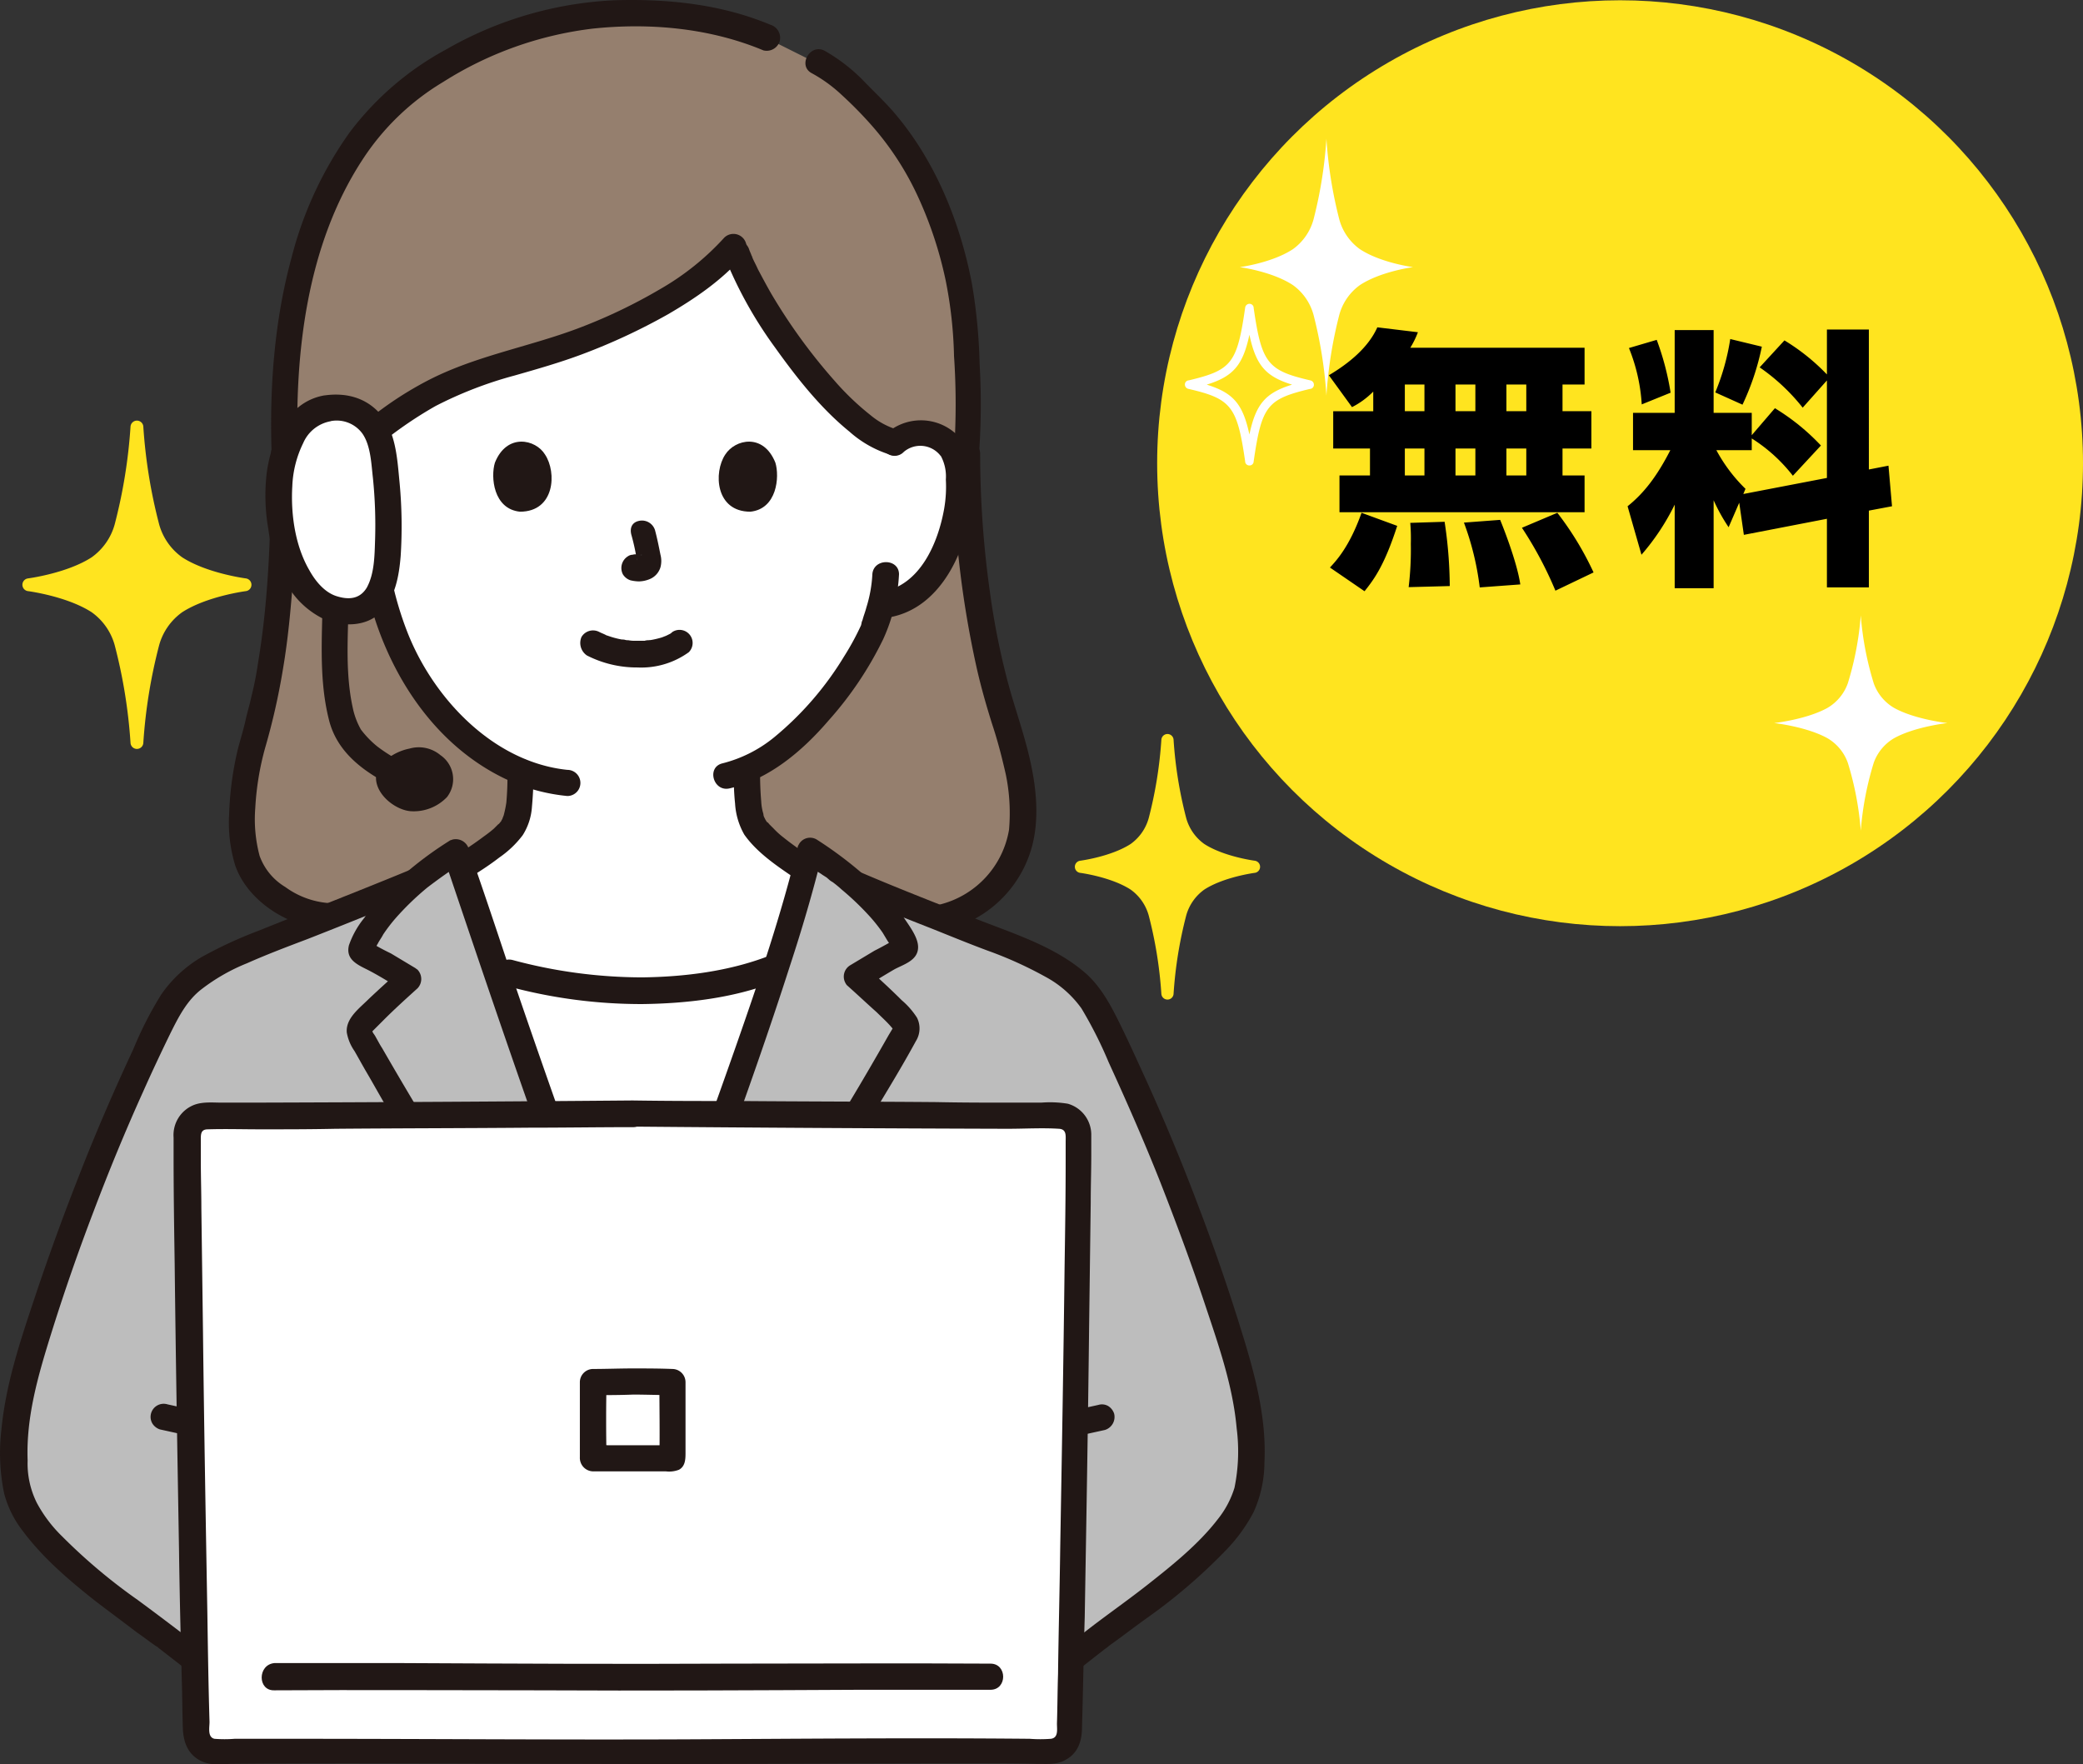
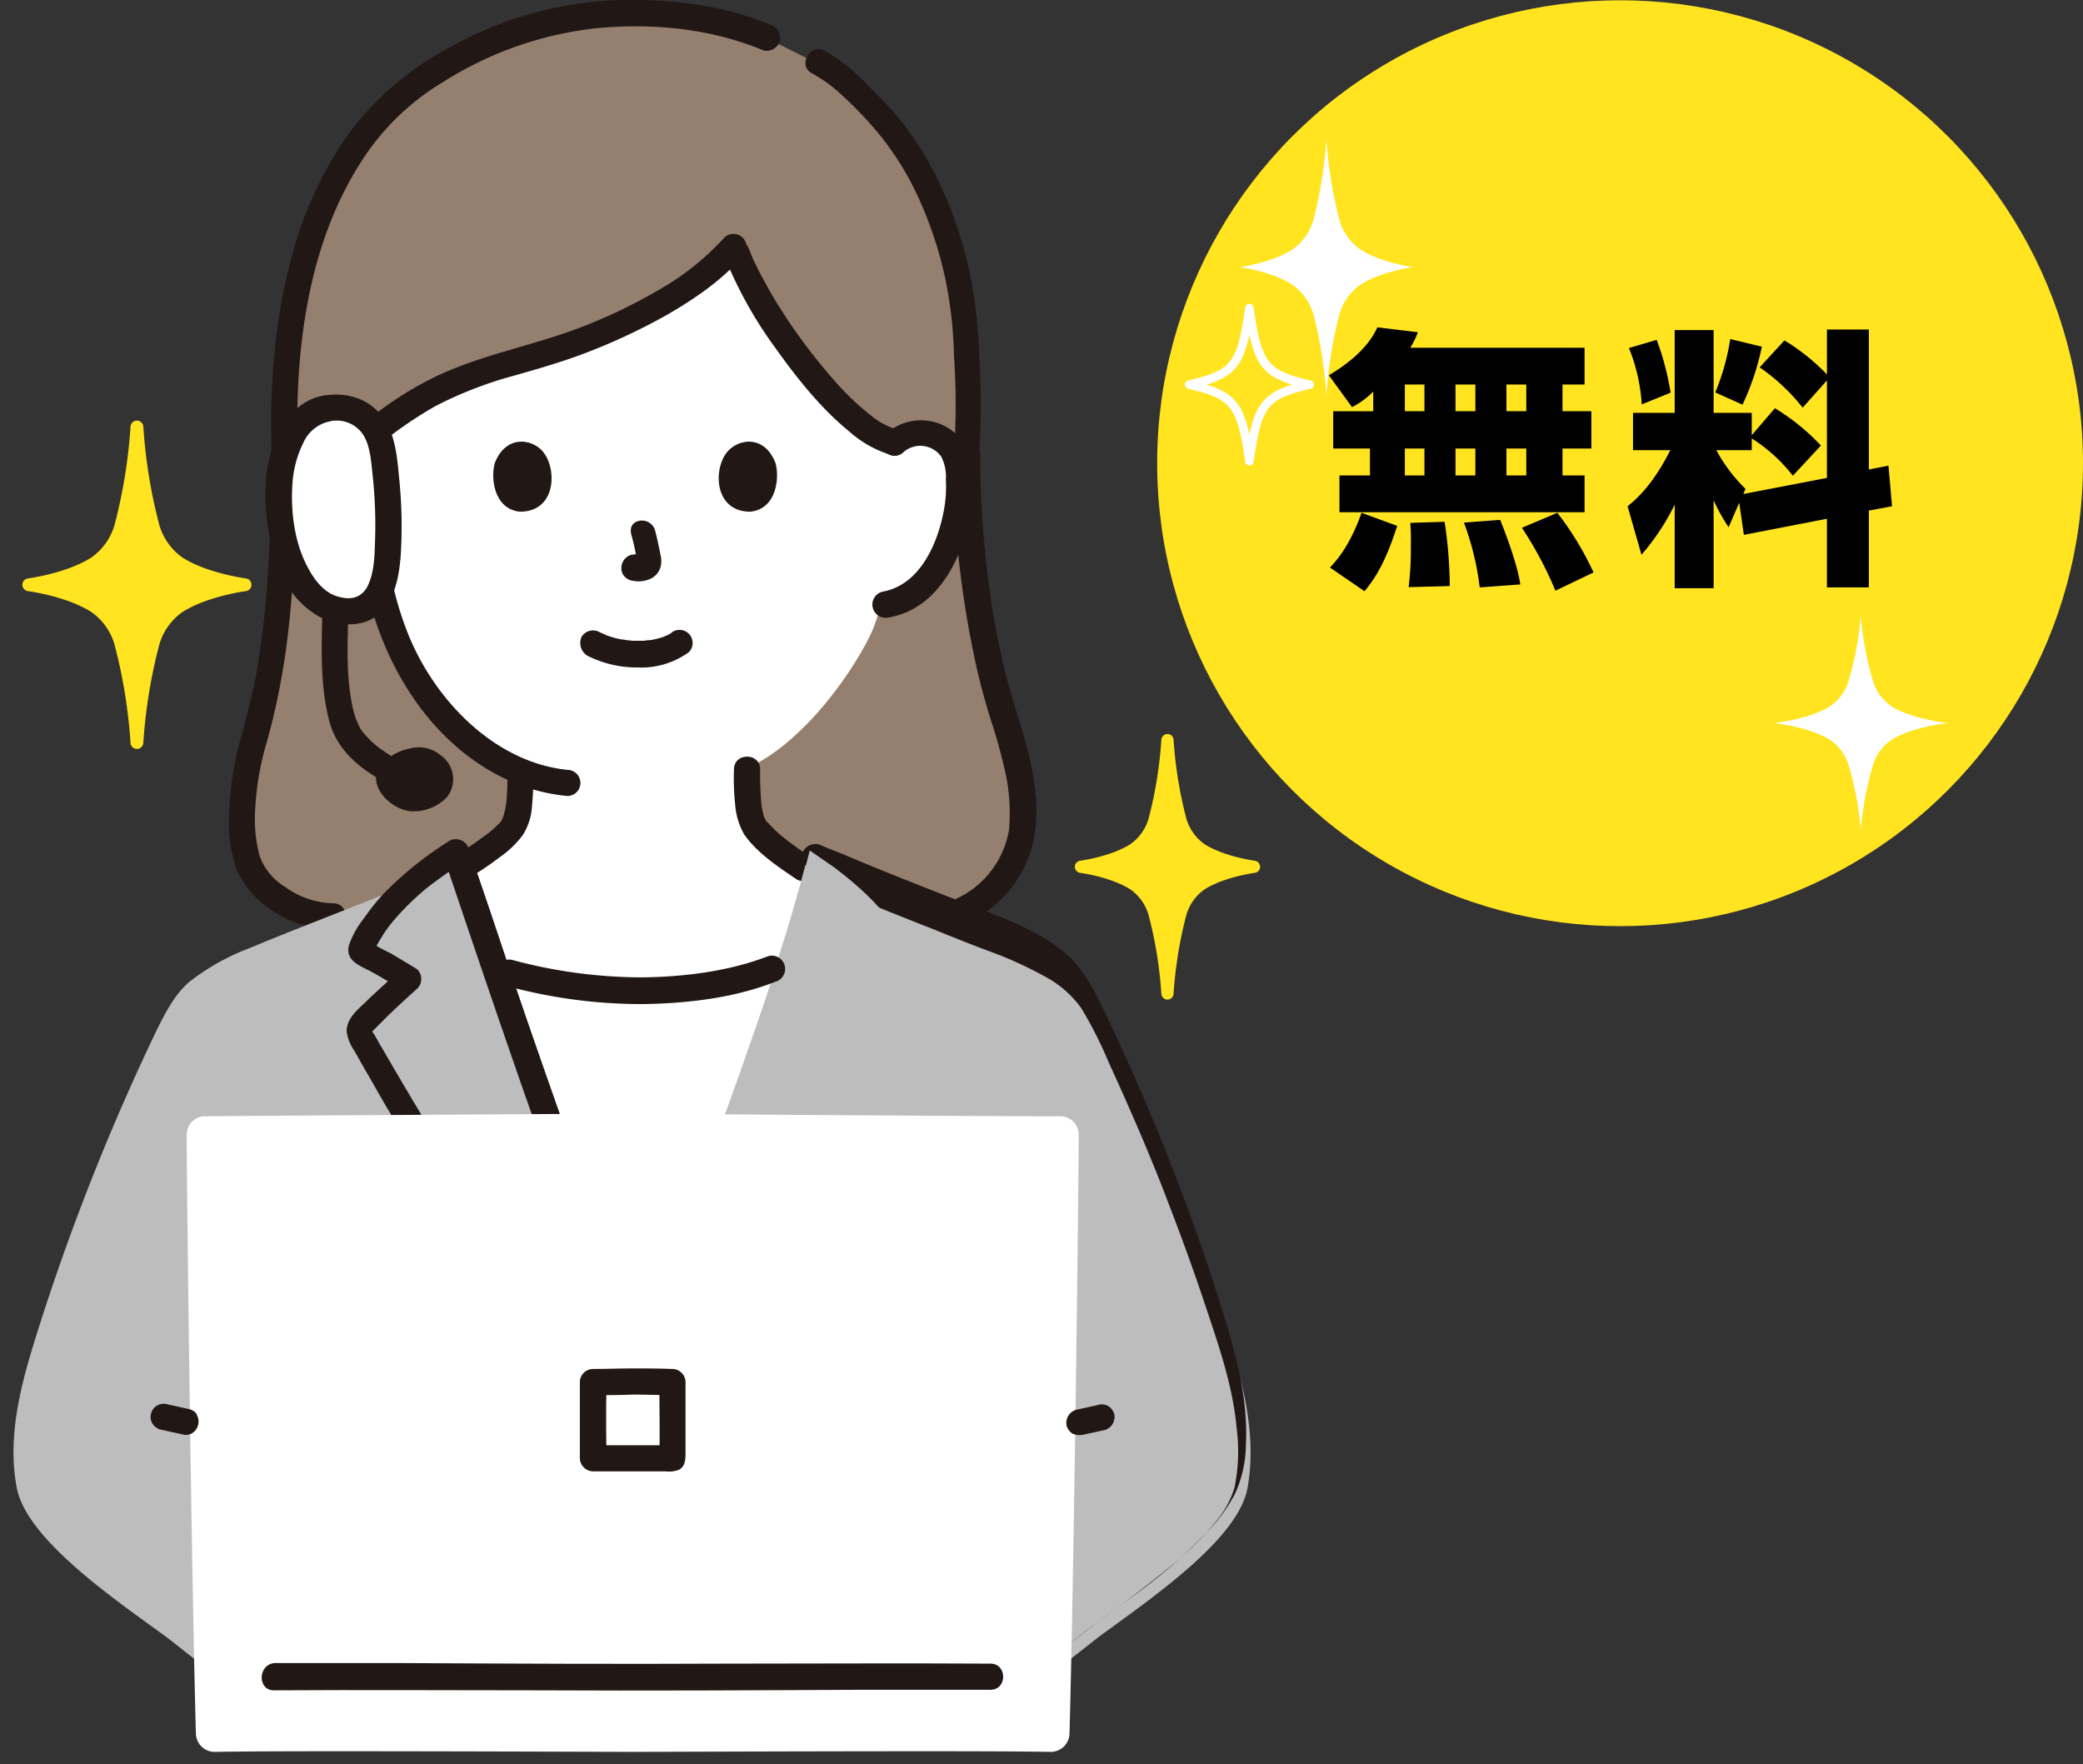
<svg xmlns="http://www.w3.org/2000/svg" id="レイヤー_1" data-name="レイヤー 1" viewBox="0 0 382.473 323.947">
  <rect x="0" y="0" width="382.473" height="323.947" fill="#333333" stroke="none" />
  <defs>
    <style>.cls-1{fill:#957f6e;}.cls-2{fill:#fff;}.cls-3{fill:#211715;}.cls-4{fill:#bdbdbd;}.cls-5,.cls-6,.cls-7{fill:#ffe41f;}.cls-6,.cls-7{stroke:#ffe41f;stroke-linecap:round;stroke-linejoin:round;}.cls-6{stroke-width:2.355px;}.cls-7{stroke-width:2.246px;}</style>
  </defs>
  <path class="cls-1" d="M177.3,83.2c.7-7.7,0-18.8-.3-23-1.1-14.8-7.7-31.3-17.2-40.4-4.1-4-5.3-5.8-9.8-8.2L140.8,7c-7.4-3.1-14.3-4.4-25.9-4.4-19,0-35.9,9.8-43.4,17C59.1,31.3,51.1,53.1,52.1,83.2h0c0,21.9-1.7,37.7-4,46.7-.3,1.3-.6,2.7-1,4.3a56.778,56.778,0,0,0-2.7,16.3c-.1,4.7.7,10.1,4.5,12.9,2.7,2.3,7.3,5.1,12.1,5H173c8.6-1.9,14.6-10.5,14.5-18a52.494,52.494,0,0,0-2.9-17.1c-2.3-7.6-7-22.9-7.3-50.1Z" transform="translate(0.073 0.05)" />
  <path class="cls-2" d="M147.4,159.3c-4.3-2.9-8.4-6.1-9.2-8.2-1.2-2.9-1.1-6.7-1.1-10.1,12-5.4,21.6-21.4,23.3-26a29.429,29.429,0,0,0,1.2-4c.6-.1,1-.2,1-.2a11.43,11.43,0,0,0,5.7-2.6,19.914,19.914,0,0,0,4.8-6.3,29.385,29.385,0,0,0,3-15.4,10.217,10.217,0,0,0-1-3.9,6.986,6.986,0,0,0-4.9-3.3,6.887,6.887,0,0,0-5.7,1.7C155,79.2,138.2,55.5,135,44.9c-5.9,7.3-18.9,14.3-30.6,18.4-2.4.8-10.1,3.1-14.5,4.4a62.044,62.044,0,0,0-23,13.1,7.845,7.845,0,0,0-5.5-1.5,6.791,6.791,0,0,0-4.9,3.3,8.683,8.683,0,0,0-1,3.9,29.385,29.385,0,0,0,3,15.4,18.255,18.255,0,0,0,4.8,6.3,12.087,12.087,0,0,0,7.5,2.7,49.175,49.175,0,0,0,9.4,18.5,41.967,41.967,0,0,0,15.6,12.1c0,3.2.1,6.8-1.1,9.5-.8,2.1-5.1,5.2-9.7,8,0,0-4.7,34.6,29.7,34.6C153.5,193.7,147.4,159.3,147.4,159.3Z" transform="translate(0.073 0.05)" />
  <path class="cls-3" d="M68.6,82.4a73.827,73.827,0,0,1,11.3-7.9,72.568,72.568,0,0,1,14.5-5.6c4.2-1.2,8.4-2.4,12.4-3.9a111.934,111.934,0,0,0,15.7-7.3c5-2.9,10-6.3,13.8-10.7a2.404,2.404,0,1,0-3.4-3.4A48.367,48.367,0,0,1,121.2,53a97.483,97.483,0,0,1-15.3,7.3c-9.1,3.4-18.7,5-27.4,9.5A64.366,64.366,0,0,0,65.2,79a2.478,2.478,0,0,0,0,3.4,2.301,2.301,0,0,0,3.4,0Z" transform="translate(0.073 0.05)" />
  <path class="cls-3" d="M49.7,83.2c0,12.8-.3,26-2.4,38.5a59.809,59.809,0,0,1-1.2,6.1c-.3,1.4-.7,2.7-1,4-.4,1.9-1,3.8-1.5,5.7A59.761,59.761,0,0,0,42,149.4a26.967,26.967,0,0,0,1.1,9.4c2.4,7,10.7,11.9,18,11.8,3.1,0,3.1-4.8,0-4.8a15.542,15.542,0,0,1-8.8-3,11.004,11.004,0,0,1-4.7-5.7,26.087,26.087,0,0,1-.8-8.8,51.555,51.555,0,0,1,1.8-11,123.092,123.092,0,0,0,3.3-14.6c.9-5.3,1.4-10.7,1.8-16,.6-7.9.8-15.7.8-23.6,0-3-4.8-3-4.8.1Z" transform="translate(0.073 0.05)" />
  <path class="cls-3" d="M174.9,83.2a182.976,182.976,0,0,0,4.3,39.1c.8,3.6,1.8,7.1,2.9,10.6,1,3,1.8,6.1,2.5,9.2a35.047,35.047,0,0,1,.6,10.2A17.072,17.072,0,0,1,172.6,166c-3,.7-1.7,5.3,1.3,4.6a21.475,21.475,0,0,0,14.7-12.8c2.8-6.8,1.5-14.9-.4-21.7-1.1-4-2.5-8-3.5-12a135.055,135.055,0,0,1-3-15.4,182.2,182.2,0,0,1-1.8-25.5c-.2-3.1-5-3.1-5,0Z" transform="translate(0.073 0.05)" />
  <path class="cls-3" d="M165.9,82.9a4.684,4.684,0,0,1,6.7.7l.1.1a7.962,7.962,0,0,1,.9,4.3,23.595,23.595,0,0,1-.3,5.3c-1.1,6.3-4.4,14.1-11.4,15.3a2.438,2.438,0,1,0,1.3,4.7c9.7-1.7,14.4-12.7,15.2-21.5.4-4.2.3-9.5-3.3-12.5a9.564,9.564,0,0,0-12.5.3,2.335,2.335,0,1,0,3.3,3.3Z" transform="translate(0.073 0.05)" />
-   <path class="cls-3" d="M160.1,105.5a24.424,24.424,0,0,1-1.1,6c-.2.8-.5,1.5-.7,2.3a1.854,1.854,0,0,0-.2.7c-.2.5-.1.2,0,.1a48.282,48.282,0,0,1-3.2,5.9,58.381,58.381,0,0,1-12.8,14.8,24.42,24.42,0,0,1-9.5,4.8c-3,.7-1.7,5.3,1.3,4.6,7.3-1.7,13.4-6.9,18.2-12.5a64.817,64.817,0,0,0,10-14.9,32.511,32.511,0,0,0,2.9-11.9c0-3-4.8-3-4.9.1Z" transform="translate(0.073 0.05)" />
  <path class="cls-3" d="M68.6,79.5a9.807,9.807,0,0,0-12.5-.3c-3.6,2.9-3.7,8.2-3.3,12.5.8,8.8,5.4,19.8,15.2,21.5a2.438,2.438,0,1,0,1.3-4.7c-7.1-1.2-10.4-9-11.4-15.3a23.266,23.266,0,0,1-.3-5.3,7.962,7.962,0,0,1,.9-4.3,4.78,4.78,0,0,1,6.7-.9l.1.1a2.478,2.478,0,0,0,3.4,0,2.27,2.27,0,0,0-.1-3.3Z" transform="translate(0.073 0.05)" />
  <path class="cls-3" d="M67.1,107.4c3.1,14.5,11.6,28.7,25.3,35.4a34.105,34.105,0,0,0,11.7,3.3,2.4,2.4,0,1,0,0-4.8c-13.5-1.4-24.5-13-29.3-25.1a61.41,61.41,0,0,1-3-10.1c-.7-3-5.4-1.7-4.7,1.3Z" transform="translate(0.073 0.05)" />
  <path class="cls-3" d="M141.4,4.5C132.3.7,122.5-.3,112.7,0A68.305,68.305,0,0,0,81.9,9,54.726,54.726,0,0,0,64.1,24.3,68.842,68.842,0,0,0,53.5,47.1c-3.2,11.7-4.1,23.9-3.7,36,.1,3.1,4.9,3.1,4.8,0-.6-18.2,1.6-38,11.8-53.7A45.566,45.566,0,0,1,81.3,15a65.894,65.894,0,0,1,27.5-9.8c10.5-1.1,21.5-.1,31.3,4a2.503,2.503,0,0,0,3-1.7,2.503,2.503,0,0,0-1.7-3Z" transform="translate(0.073 0.05)" />
  <path class="cls-3" d="M179.7,83.2a129.785,129.785,0,0,0,.1-16.5,101.651,101.651,0,0,0-1.4-14.6c-2.1-11.1-6.6-22.3-13.9-31-1.9-2.3-4.1-4.3-6.2-6.5a32.48,32.48,0,0,0-6.9-5.3c-2.7-1.5-5.1,2.7-2.4,4.1a26.651,26.651,0,0,1,5.5,4A72.666,72.666,0,0,1,160,23a53.554,53.554,0,0,1,8.5,13.1,72.175,72.175,0,0,1,5.1,15.5,78.693,78.693,0,0,1,1.5,13.7,130.691,130.691,0,0,1,0,17.7,2.433,2.433,0,0,0,2.4,2.4,2.153,2.153,0,0,0,2.2-2.2Z" transform="translate(0.073 0.05)" />
  <path class="cls-3" d="M132.9,46.9a76.534,76.534,0,0,0,9.3,16.8c4,5.6,8.4,11.2,13.7,15.5a20.161,20.161,0,0,0,7.7,4.3c3,.6,4.3-4,1.3-4.6a13.926,13.926,0,0,1-5.1-2.7,49.175,49.175,0,0,1-6.6-6.3,103.451,103.451,0,0,1-11.7-16.1c-.8-1.4-1.6-2.9-2.4-4.4-.3-.7-.7-1.4-1-2.1,0-.1-.1-.2-.1-.3s-.1-.1-.1-.2c-.1-.3-.3-.7-.4-1a2.503,2.503,0,0,0-3-1.7,2.31,2.31,0,0,0-1.6,2.8Z" transform="translate(0.073 0.05)" />
  <path class="cls-3" d="M134.7,141.2a44.223,44.223,0,0,0,.2,6.3,12.996,12.996,0,0,0,1.7,5.7c2.4,3.4,6.2,5.9,9.6,8.2a2.419,2.419,0,1,0,2.4-4.2c-1.6-1.1-3.2-2.2-4.7-3.4a15.371,15.371,0,0,1-1.9-1.7l-.8-.8c-.1-.1-.2-.3-.4-.4-.2-.3.3.4-.1-.1a4.347,4.347,0,0,1-.4-.7c-.1-.3.1.4,0,0a1.445,1.445,0,0,1-.2-.7,9.255,9.255,0,0,1-.4-2.3,58.154,58.154,0,0,1-.2-5.9c0-3.1-4.8-3.1-4.8,0Z" transform="translate(0.073 0.05)" />
  <path class="cls-3" d="M93.1,141.6a54.287,54.287,0,0,1-.2,5.7,20.48,20.48,0,0,1-.5,2.4c-.1.2-.1.3-.2.5.1-.4,0-.1,0,0s-.1.2-.2.4c0,.1-.3.4-.1.2l-.1.1c-.1.1-.2.3-.4.4l-.8.8a21.961,21.961,0,0,1-1.8,1.4,59.098,59.098,0,0,1-5.2,3.5,2.419,2.419,0,1,0,2.4,4.2c1.9-1.2,3.8-2.4,5.6-3.8a18.565,18.565,0,0,0,4.3-4.1,11.043,11.043,0,0,0,1.7-5.2q.3-3.3.3-6.6c-.1-3-4.9-3-4.8.1Z" transform="translate(0.073 0.05)" />
  <path class="cls-4" d="M40.4,308.3l-9.8-7.7c-9.6-7-25.8-18-27.6-27.5s.8-19.1,3.7-28.3a420.977,420.977,0,0,1,21.9-55.5c1.6-3.2,3.2-6.5,6-9a41.682,41.682,0,0,1,10.2-5.9c1.3-.5,2.7-1.1,3.9-1.6,10.4-4.2,18.1-7.1,26.8-10.7,1.1-.9,2.2-1.8,3.3-2.8l4.7-3.1c5.9,17.7,12.8,38.1,19.2,55.9,4.4,12.3,9.4,25.4,13.9,37.8,4.9-13.8,8.6-23.5,13.4-37.1,6.4-17.9,14-38.4,18.5-56.8l4.5,3.1c1.3,1,2.5,2,3.7,3,8.7,3.6,16.3,6.5,26.6,10.7,1.2.5,2.6,1,3.9,1.6a39.911,39.911,0,0,1,10.2,5.9c2.8,2.5,4.4,5.8,6,9a426.509,426.509,0,0,1,21.9,55.5c2.9,9.2,5.4,18.7,3.7,28.3s-18,20.5-27.6,27.6l-9.8,7.7Z" transform="translate(0.073 0.05)" />
-   <path class="cls-3" d="M78,158.5c-6.4,2.7-13,5.3-19.5,7.9-3.7,1.5-7.3,2.9-11,4.4a78.517,78.517,0,0,0-10.6,4.9,23.234,23.234,0,0,0-7.4,6.9,67.28,67.28,0,0,0-5.1,10c-3.5,7.5-6.8,15.1-9.8,22.8q-4.5,11.4-8.4,23.1c-2.6,7.8-5.2,15.6-6,23.8a36.533,36.533,0,0,0,.5,11.9A19.078,19.078,0,0,0,4,280.9c3.7,5,8.5,9.1,13.3,12.9,2.6,2,5.2,3.9,7.8,5.9,1.2.8,2.3,1.7,3.5,2.5.2.1.8.5.3.2l.1.1c.1.1.3.2.4.3l8.5,6.6.8.6a2.404,2.404,0,1,0,3.4-3.4c-5.6-4.4-11.2-8.7-16.9-12.9A103.727,103.727,0,0,1,11.3,282a25.087,25.087,0,0,1-4.6-6.1A16.174,16.174,0,0,1,5,268.1c-.3-7.9,1.9-15.5,4.2-22.9,2.4-7.7,5-15.2,7.9-22.8,2.8-7.4,5.8-14.7,9.1-22,1.6-3.6,3.3-7.2,5-10.7,1.5-3,3-6,5.7-8.1a35.103,35.103,0,0,1,8.4-4.8c3.6-1.6,7.3-3,11-4.4,6.4-2.5,12.8-5.1,19.2-7.7q2.55-1.05,5.1-2.1a2.533,2.533,0,0,0,.9-3.3,2.841,2.841,0,0,0-3.5-.8Z" transform="translate(0.073 0.05)" />
-   <path class="cls-3" d="M151.7,162.6q9.6,4.05,19.2,7.8c3.5,1.4,6.9,2.8,10.4,4.1a71.862,71.862,0,0,1,10.6,4.8,19.381,19.381,0,0,1,6.6,5.8,76.531,76.531,0,0,1,5,9.9c3.3,7.2,6.5,14.5,9.4,21.8,2.9,7.4,5.7,14.9,8.2,22.4s5.2,15.1,5.9,23a33.294,33.294,0,0,1-.4,10.9,17.316,17.316,0,0,1-3,5.7c-3.6,4.7-8.5,8.6-13.2,12.3-3.7,2.9-7.6,5.6-11.3,8.5l-8.4,6.5-.7.6a2.404,2.404,0,0,0,3.4,3.4l7.5-5.9,1.8-1.4c.1-.1.3-.2.4-.3a.098.098,0,0,0,.1-.1c-.5.4.2-.1.4-.3,2.4-1.7,4.7-3.5,7.1-5.2a101.689,101.689,0,0,0,14.5-12.5,30.201,30.201,0,0,0,4.9-6.8,22.398,22.398,0,0,0,2-9.2c.4-8.2-1.8-16.3-4.2-24-2.4-7.8-5.1-15.6-8-23.2-2.9-7.7-6.1-15.4-9.5-22.9-1.7-3.7-3.4-7.5-5.2-11.1-1.6-3.2-3.4-6.4-6.1-8.7-5.7-4.9-13.3-7.2-20.1-9.9-6.6-2.6-13.3-5.2-19.9-8-1.6-.7-3.3-1.3-4.9-2a2.533,2.533,0,0,0-3.3.9,2.199,2.199,0,0,0,.8,3.1Z" transform="translate(0.073 0.05)" />
+   <path class="cls-3" d="M151.7,162.6q9.6,4.05,19.2,7.8c3.5,1.4,6.9,2.8,10.4,4.1a71.862,71.862,0,0,1,10.6,4.8,19.381,19.381,0,0,1,6.6,5.8,76.531,76.531,0,0,1,5,9.9c3.3,7.2,6.5,14.5,9.4,21.8,2.9,7.4,5.7,14.9,8.2,22.4s5.2,15.1,5.9,23a33.294,33.294,0,0,1-.4,10.9,17.316,17.316,0,0,1-3,5.7c-3.6,4.7-8.5,8.6-13.2,12.3-3.7,2.9-7.6,5.6-11.3,8.5l-8.4,6.5-.7.6l7.5-5.9,1.8-1.4c.1-.1.3-.2.4-.3a.098.098,0,0,0,.1-.1c-.5.4.2-.1.4-.3,2.4-1.7,4.7-3.5,7.1-5.2a101.689,101.689,0,0,0,14.5-12.5,30.201,30.201,0,0,0,4.9-6.8,22.398,22.398,0,0,0,2-9.2c.4-8.2-1.8-16.3-4.2-24-2.4-7.8-5.1-15.6-8-23.2-2.9-7.7-6.1-15.4-9.5-22.9-1.7-3.7-3.4-7.5-5.2-11.1-1.6-3.2-3.4-6.4-6.1-8.7-5.7-4.9-13.3-7.2-20.1-9.9-6.6-2.6-13.3-5.2-19.9-8-1.6-.7-3.3-1.3-4.9-2a2.533,2.533,0,0,0-3.3.9,2.199,2.199,0,0,0,.8,3.1Z" transform="translate(0.073 0.05)" />
  <path class="cls-2" d="M114.9,181.9a105.472,105.472,0,0,1-21.6-3.3l-2.4-.7c3.9,11.6,8,23.4,11.9,34.2,4.4,12.3,9.4,25.4,13.9,37.8,4.9-13.8,8.6-23.5,13.4-37.1,4-11.1,8.4-23.2,12.3-35.2l-.7.3c-7.2,2.9-17.7,4-25.1,4Z" transform="translate(0.073 0.05)" />
  <path class="cls-4" d="M99.9,243.8c-12.1-17.3-23.3-35-33.6-53.3a2.947,2.947,0,0,1-.5-1.3,2.127,2.127,0,0,1,.7-1.5c2.7-2.8,5.6-5.5,8.5-8.1a76.135,76.135,0,0,0-8.2-4.6,1.057,1.057,0,0,1-.7-.6,1.202,1.202,0,0,1,.2-.8c2.8-5.6,7.1-10.1,12.6-14.3l4.7-3.1c5.9,17.7,12.8,38.1,19.2,55.9,4.7,13.1,10,27.1,14.7,40.2" transform="translate(0.073 0.05)" />
  <path class="cls-4" d="M117.1,248.7c4.7-13.1,8.3-22.7,13-35.8,6.4-17.9,14-38.4,18.5-56.8l4.5,3.1c5.5,4.2,10,8.4,12.7,14a1.077,1.077,0,0,1,.2.8,1.057,1.057,0,0,1-.7.6c-2.7,1.3-5.4,3-8.2,4.6,2.9,2.6,5.8,5.3,8.5,8.1a2.628,2.628,0,0,1,.7,1.5,2.106,2.106,0,0,1-.5,1.3q-15.45,27.3-33.6,53.3" transform="translate(0.073 0.05)" />
  <path class="cls-3" d="M102,242.6c-11.4-16.2-22-33-31.9-50.2-.4-.6-.7-1.2-1.1-1.9a5.582,5.582,0,0,0-.5-.8c-.1-.1-.4-.9-.4-.6v.4l1-1,1.3-1.3c2-2,4.1-3.9,6.2-5.8a2.477,2.477,0,0,0,0-3.4c-.1-.1-.3-.2-.4-.3q-2.25-1.35-4.5-2.7a43.591,43.591,0,0,1-4.2-2.3l.9.9-.2-.3.3,1.2c0,.2.2-.4.3-.4.2-.3.3-.6.5-.9.3-.6.7-1.1,1-1.7a30.023,30.023,0,0,1,2.3-3,51.158,51.158,0,0,1,5.8-5.6c2.1-1.6,4.2-3.1,6.4-4.5L81.3,157c8.4,24.9,16.8,49.8,26,74.4,2.7,7.2,5.4,14.4,8,21.7a2.438,2.438,0,0,0,4.7-1.3c-4.6-12.8-9.5-25.6-14.1-38.4-4.4-12.3-8.7-24.6-12.9-37-2.3-6.9-4.6-13.8-7-20.6a2.503,2.503,0,0,0-3-1.7c-.2.1-.4.1-.5.2A66.041,66.041,0,0,0,70.4,164a39.43,39.43,0,0,0-3.6,4.5,16.462,16.462,0,0,0-2.8,5c-.7,2.8,1.9,3.7,3.8,4.7,2.1,1.1,4.1,2.4,6.2,3.6l-.5-3.8c-2,1.8-4,3.6-5.9,5.4-1.7,1.7-4.2,3.5-4,6.1a8.47,8.47,0,0,0,1.4,3.4c.7,1.2,1.4,2.5,2.1,3.7,1.3,2.2,2.5,4.4,3.8,6.6,5.4,9.1,11,18.1,16.8,26.9,3.3,5,6.7,9.9,10.1,14.8a2.533,2.533,0,0,0,3.3.9,2.223,2.223,0,0,0,.9-3.2Z" transform="translate(0.073 0.05)" />
-   <path class="cls-3" d="M119.4,249.3c8.6-24,17.8-47.8,25.6-72.1,2.2-6.7,4.2-13.5,5.9-20.4l-3.5,1.4c1.1.8,2.2,1.5,3.3,2.2.4.3.8.5,1.2.8-.3-.2.1.1.2.2a3.039,3.039,0,0,0,.7.5,20.944,20.944,0,0,1,1.7,1.4,51.277,51.277,0,0,1,5.3,5.1,30.124,30.124,0,0,1,2.2,2.8l.9,1.5a11.651,11.651,0,0,1,.8,1.3l.3-1.2-.2.3.9-.9c-1.4.8-2.8,1.6-4.2,2.3q-2.25,1.35-4.5,2.7a2.43,2.43,0,0,0-.8,3.3,1.38,1.38,0,0,0,.3.4c1.8,1.6,3.6,3.3,5.4,4.9.8.8,1.7,1.6,2.5,2.5.1.1.5.6.6.7-.1,0,0-.5,0-.5l-.9,1.5c-2.5,4.4-5,8.7-7.6,13-5.1,8.5-10.3,16.8-15.8,25.1-3.1,4.7-6.3,9.4-9.6,14a2.375,2.375,0,0,0,.9,3.3,2.462,2.462,0,0,0,3.3-.9c6-8.6,11.9-17.4,17.5-26.3,2.8-4.5,5.6-9.1,8.4-13.6,2.7-4.5,5.4-8.9,7.9-13.5a4.391,4.391,0,0,0,.2-4.3,14.316,14.316,0,0,0-2.8-3.2c-2.1-2.1-4.3-4.1-6.5-6.1l-.5,3.8c1.9-1.1,3.8-2.3,5.7-3.4,1.7-.9,4.2-1.6,4.3-3.9.1-1.8-1.5-3.9-2.5-5.4a28.615,28.615,0,0,0-3.5-4.3,72.167,72.167,0,0,0-12.6-10.2,2.353,2.353,0,0,0-3.3.9c-.1.2-.2.3-.2.5-3,12.3-7.1,24.4-11.3,36.4s-8.6,24-12.9,36c-2.4,6.7-4.9,13.4-7.3,20.1a2.503,2.503,0,0,0,1.7,3A2.387,2.387,0,0,0,119.4,249.3Z" transform="translate(0.073 0.05)" />
  <path class="cls-3" d="M92.7,180.9a93.358,93.358,0,0,0,25.2,3.4c8.1-.1,16.8-1.1,24.4-4.1a2.438,2.438,0,0,0-1.3-4.7c-7.3,2.8-15.4,3.8-23.1,3.9A91.768,91.768,0,0,1,94,176.2c-3-.7-4.3,3.9-1.3,4.7Z" transform="translate(0.073 0.05)" />
  <path class="cls-2" d="M116.1,204.4c-33.4.2-66.7.4-78.5.5a3.372,3.372,0,0,0-3.4,3.4c.1,19.2,1,85.6,1.7,110a3.438,3.438,0,0,0,3.5,3.3c10.7-.2,43.7-.1,76.7,0,33-.1,66-.2,76.7,0a3.438,3.438,0,0,0,3.5-3.3c.7-24.4,1.6-90.8,1.7-110a3.372,3.372,0,0,0-3.4-3.4C182.7,204.9,149.5,204.7,116.1,204.4Z" transform="translate(0.073 0.05)" />
-   <path class="cls-3" d="M116.1,202q-35.1.3-70.2.4H40.7c-1.6,0-3.5-.2-5.1.4a5.947,5.947,0,0,0-3.8,6v3.4c0,6.6.1,13.2.2,19.8.2,17.6.5,35.1.8,52.7.1,7.8.3,15.7.5,23.5.1,3,.1,6.1.2,9.1.1,2.5.9,4.8,3.4,6,1.7.8,3.5.6,5.3.5,21.3-.2,42.7,0,64,0,24.5.1,49-.1,73.4-.1,3.6,0,7.2,0,10.8.1,1.8,0,3.7.2,5.3-.8,2.3-1.3,2.9-3.6,2.9-6,.2-6.7.3-13.5.5-20.2.3-17.7.6-35.3.8-53q.15-11.55.3-23.1c0-2.9.1-5.8.1-8.7v-3.5a5.918,5.918,0,0,0-4.3-5.9,20.133,20.133,0,0,0-4.9-.2h-5.3c-4.6,0-9.2,0-13.9-.1-12-.1-24.1-.1-36.1-.2-6.6,0-13.1,0-19.7-.1-3.1,0-3.1,4.8,0,4.8q34.35.3,68.8.4c3.2,0,6.4-.2,9.5,0,1.4.1,1.2,1.3,1.2,2.4v3.5c0,6.5-.1,13-.2,19.6-.2,17.1-.5,34.2-.8,51.4-.1,7.7-.3,15.4-.4,23.2-.1,3-.1,6-.2,9.1,0,1.1.3,2.6-1.1,2.8a25.385,25.385,0,0,1-3.9,0c-21.1-.2-42.3,0-63.4.1-23.8.1-47.7-.1-71.5-.1H43a22.852,22.852,0,0,1-3.7,0c-1.3-.3-.9-2.1-.9-3.1-.2-6.7-.3-13.4-.4-20.1-.3-17.1-.6-34.2-.8-51.4l-.3-22.8c0-2.9-.1-5.8-.1-8.8v-3.5c0-1.2-.1-2.2,1.3-2.2,3.2-.1,6.4,0,9.7,0,4.6,0,9.1,0,13.7-.1,11.8-.1,23.7-.1,35.5-.2,6.4,0,12.9-.1,19.3-.1C119.1,206.8,119.2,202,116.1,202Z" transform="translate(0.073 0.05)" />
  <path class="cls-3" d="M50.3,310.3c16.1-.1,32.3,0,48.4,0,19.8.1,39.6,0,59.4-.1h23.7c3.1,0,3.1-4.8,0-4.8-16.1-.1-32.3,0-48.4,0-19.8.1-39.6,0-59.4-.1H50.3C47.2,305.6,47.2,310.4,50.3,310.3Z" transform="translate(0.073 0.05)" />
  <path class="cls-3" d="M116.1,251.2c-2.4,0-4.9.1-7.3.1a2.433,2.433,0,0,0-2.4,2.4v13.8a2.48,2.48,0,0,0,2.4,2.6h13.4a4.986,4.986,0,0,0,2.4-.3c1.1-.6,1.2-1.8,1.2-3V253.7a2.433,2.433,0,0,0-2.4-2.4c-2.5-.1-4.9-.1-7.3-.1a2.4,2.4,0,1,0,0,4.8h0c2.4,0,4.9.1,7.3.1l-2.4-2.4c0,4.7.1,9.4,0,14l.3-1.2h0l2.1-1.2a19.217,19.217,0,0,0-2.4,0h-9.5a22.531,22.531,0,0,0-2.6,0l2.1,1.2h0l.3,1.2c-.1-4.7-.1-9.4,0-14l-2.4,2.4c2.4,0,4.9,0,7.3-.1a2.433,2.433,0,0,0,2.4-2.4,2.595,2.595,0,0,0-2.5-2.4Z" transform="translate(0.073 0.05)" />
  <path class="cls-3" d="M198.7,263.4l4.1-.9a2.503,2.503,0,0,0,1.7-3,2.586,2.586,0,0,0-1.1-1.4,2.292,2.292,0,0,0-1.8-.2l-4.1.9a2.503,2.503,0,0,0-1.7,3,2.586,2.586,0,0,0,1.1,1.4A3.458,3.458,0,0,0,198.7,263.4Z" transform="translate(0.073 0.05)" />
  <path class="cls-3" d="M34.8,258.7l-4.1-.9a2.405,2.405,0,0,0-2.8,3.5,2.586,2.586,0,0,0,1.4,1.1l4.1.9a2.247,2.247,0,0,0,1.8-.2,2.533,2.533,0,0,0,.9-3.3c-.1-.5-.7-.9-1.3-1.1Z" transform="translate(0.073 0.05)" />
  <path class="cls-3" d="M107.7,120.3a20.2,20.2,0,0,0,9.3,2.2,14.908,14.908,0,0,0,9.4-2.8,2.404,2.404,0,0,0-3.4-3.4c.7-.6.2-.1,0,0l-.6.3c-.2.1-.9.4-.2.1-.3.1-.5.2-.8.3a17.417,17.417,0,0,1-2.2.5c.4-.1-.1,0-.2,0a1.952,1.952,0,0,0-.7.1h-1.6a6.602,6.602,0,0,1-1.4-.1,1.952,1.952,0,0,1-.7-.1s-.8-.1-.3,0a15.985,15.985,0,0,1-2.1-.5l-.9-.3c-.6-.2.3.2-.2-.1-.4-.2-.7-.3-1.1-.5a2.462,2.462,0,0,0-3.3.9,2.775,2.775,0,0,0,1,3.4Z" transform="translate(0.073 0.05)" />
  <path class="cls-3" d="M115.9,98.3a39.38,39.38,0,0,1,1,4.7l-.1-.6v.7l.1-.6a.367.367,0,0,1-.1.3l.2-.6c0,.1-.1.1-.1.2l.4-.5c0,.1-.1.1-.2.2l.5-.4c-.1.1-.2.1-.4.2l.6-.2c-.2.1-.4.1-.6.2l.6-.1h-.6l.6.1c-.2,0-.4-.1-.7-.1a1.695,1.695,0,0,0-1,0,1.613,1.613,0,0,0-.9.3,2.533,2.533,0,0,0-.9,3.3,2.586,2.586,0,0,0,1.4,1.1,7.719,7.719,0,0,0,1.5.2,5.45,5.45,0,0,0,2.2-.5,3.412,3.412,0,0,0,1.8-2.1,4.483,4.483,0,0,0,0-2.3c-.3-1.5-.6-3-1-4.5a2.503,2.503,0,0,0-3-1.7c-1.3.3-1.7,1.4-1.3,2.7Z" transform="translate(0.073 0.05)" />
  <path class="cls-3" d="M90.8,84.9c-.8,2.6-.3,8.5,4.6,9,6.4,0,6.8-7.2,4.6-10.5C98.3,80.6,93,79.4,90.8,84.9Z" transform="translate(0.073 0.05)" />
  <path class="cls-3" d="M142.3,84.9c.8,2.6.3,8.5-4.6,9-6.4,0-6.8-7.2-4.6-10.5C134.9,80.6,140.1,79.4,142.3,84.9Z" transform="translate(0.073 0.05)" />
  <path class="cls-3" d="M59.2,107.4c0,8.1-.9,16.6,1.1,24.6,1.6,6.7,7.5,10.4,13.4,13.1a2.533,2.533,0,0,0,3.3-.9,2.375,2.375,0,0,0-.9-3.3,29.252,29.252,0,0,1-6.9-3.9,17.668,17.668,0,0,1-3-3.1,13.76,13.76,0,0,1-1.5-4c-1.6-7.3-.7-15.1-.7-22.6C64,104.3,59.2,104.3,59.2,107.4Z" transform="translate(0.073 0.05)" />
  <path class="cls-3" d="M80.8,138.6a5.344,5.344,0,0,1,1.2,7.7,8.45,8.45,0,0,1-6.5,2.6c-2.6-.1-6.1-2.6-6.5-5.6-.4-2.8,3-5.3,6.1-5.9A6.189,6.189,0,0,1,80.8,138.6Z" transform="translate(0.073 0.05)" />
  <path class="cls-2" d="M59.9,74.9c-6.6,1.2-9.3,10.1-8.8,17.7.5,7.2,2.4,14.9,8.7,18.6,2.5,1.1,6.2,1.7,8.4-.7s2.7-5.9,2.9-9.2A90.791,90.791,0,0,0,70.4,84c-.5-3.2-1.1-5.6-3.5-7.6A8.909,8.909,0,0,0,59.9,74.9Z" transform="translate(0.073 0.05)" />
  <path class="cls-3" d="M59.2,72.6c-6.5,1.3-9.5,8.2-10.3,14.2a35.596,35.596,0,0,0,.3,10.3,27.057,27.057,0,0,0,3.1,9.6,15.69,15.69,0,0,0,7.5,7.1c3.2,1.2,7.3,1.2,9.9-1.3,2.8-2.7,3.5-6.8,3.8-10.5a85.665,85.665,0,0,0-.2-13.4c-.4-4-.6-8.7-3.1-12.1-2.7-3.5-6.7-4.6-11-3.9a2.438,2.438,0,0,0,1.3,4.7,5.85,5.85,0,0,1,6,2.3c1.5,2.2,1.6,5.5,1.9,8.1A85.38,85.38,0,0,1,68.8,99c-.1,2.9-.1,6.2-1.5,8.8-1.3,2.2-3.4,2.3-5.6,1.6s-3.9-2.8-5-4.8c-2.6-4.5-3.4-10.3-3.1-15.4a19.632,19.632,0,0,1,2-7.9,6.789,6.789,0,0,1,5-4,2.503,2.503,0,0,0,1.7-3A2.666,2.666,0,0,0,59.2,72.6Z" transform="translate(0.073 0.05)" />
  <circle class="cls-5" cx="297.473" cy="85.05" r="85" />
  <path class="cls-2" d="M229.338,85.055a.411.411,0,0,1-.428-.428c-1.498-10.346-2.64-11.773-10.703-13.628a.452.452,0,0,1-.357-.428.4.4,0,0,1,.357-.428c8.134-1.926,9.204-3.282,10.703-13.628a.46.46,0,0,1,.428-.428.411.411,0,0,1,.428.428c1.498,10.346,2.64,11.773,10.703,13.628a.452.452,0,0,1,.357.428.4.4,0,0,1-.357.428c-8.134,1.926-9.204,3.282-10.703,13.628A.411.411,0,0,1,229.338,85.055Zm-9.133-14.484c6.136,1.641,7.849,3.639,9.133,11.059,1.284-7.492,2.997-9.418,9.133-11.059-6.136-1.641-7.849-3.639-9.133-11.059C228.053,66.932,226.341,68.93,220.205,70.571Z" transform="translate(0.073 0.05)" />
  <path class="cls-2" d="M229.338,85.412a.767.767,0,0,1-.785-.785c-1.466-10.095-2.539-11.466-10.425-13.281a.816.816,0,0,1-.634-.775.753.753,0,0,1,.713-.785c7.897-1.881,8.872-3.127,10.35-13.322a.803.803,0,0,1,.781-.734.768.768,0,0,1,.785.785c1.465,10.094,2.537,11.465,10.425,13.28a.816.816,0,0,1,.634.775.753.753,0,0,1-.713.785c-7.898,1.881-8.873,3.127-10.35,13.323A.751.751,0,0,1,229.338,85.412Zm0-28.969a.133.133,0,0,0-.072.075c-1.527,10.569-2.656,12-10.977,13.971l-.082.081c0,.014,0,.052.112.089,8.195,1.884,9.427,3.445,10.943,13.916.008.166.148.115.148.051,1.526-10.573,2.655-12.004,10.977-13.975l.082-.081c0-.014,0-.052-.112-.089-8.196-1.884-9.428-3.446-10.943-13.915C229.41,56.481,229.41,56.443,229.338,56.443Zm.001,27.289-.353-2.041c-1.254-7.246-2.83-9.159-8.874-10.775l-1.288-.345,1.288-.345c6.044-1.616,7.62-3.53,8.874-10.775l.351-2.031.351,2.031c1.254,7.246,2.83,9.159,8.874,10.775l1.288.345-1.288.345c-6.057,1.62-7.633,3.532-8.874,10.775ZM221.5,70.571c4.863,1.501,6.64,3.544,7.837,9.154,1.188-5.608,2.966-7.651,7.84-9.154-4.864-1.501-6.641-3.545-7.838-9.16C228.141,67.025,226.364,69.07,221.5,70.571Z" transform="translate(0.073 0.05)" />
  <path d="M252.077,71.85a15.085,15.085,0,0,1-3.899,2.85l-4.251-5.85c3.7-2.2,7.251-5.101,8.9-8.801l7.451.9a15.924,15.924,0,0,1-1.4,2.85h32.002v6.75h-4.05v4.9h5.3v6.851h-5.3v4.95h4.05V94.001H245.877V87.25h5.601v-4.95h-6.751V75.45h7.351ZM256.478,96.501c-2.3,7.101-4.15,9.701-6,12.001l-6.351-4.351c1.05-1.15,3.55-3.7,5.801-10.05Zm1.4-25.952v4.9h3.601V70.549Zm0,11.751v4.95h3.601v-4.95ZM265.179,95.751a81.223,81.223,0,0,1,.949,11.801l-7.55.2a57.508,57.508,0,0,0,.399-7.951,35.824,35.824,0,0,0-.1-3.85Zm2-25.202v4.9h3.65V70.549Zm0,11.751v4.95h3.65v-4.95Zm8.2,13.101c.4.95,3.101,7.701,3.7,11.851l-7.45.55a51.684,51.684,0,0,0-2.9-11.901Zm1.15-24.852v4.9h3.65V70.549Zm0,11.751v4.95h3.65v-4.95Zm9.351,11.801a56.741,56.741,0,0,1,6.65,10.951l-7.001,3.35a69.249,69.249,0,0,0-6.15-11.551Z" transform="translate(0.073 0.05)" />
  <path d="M319.278,92.251l-1.95,4.5a33.133,33.133,0,0,1-2.75-4.95v16.151h-7.15V92.601a42.334,42.334,0,0,1-6.101,9.201l-2.55-8.9c3-2.4,5.4-5.5,7.851-10.301h-6.851V75.75h7.65V60.549h7.15V75.75h7v4.1l4.251-4.95a40.257,40.257,0,0,1,8.45,6.85l-5.15,5.55a29.412,29.412,0,0,0-7.551-6.85v2.15h-6.5a29.156,29.156,0,0,0,5.351,7.101l-.4.95,15.351-2.95V69.799l-4.45,5a36.318,36.318,0,0,0-7.9-7.4l4.551-4.95a38.217,38.217,0,0,1,7.8,6.25V60.449h7.701V86.15l3.6-.7.65,7.451-4.25.8v14.101h-7.701V95.201l-15.251,2.95ZM304.127,62.349a49.944,49.944,0,0,1,2.551,9.701L301.377,74.2a32.75,32.75,0,0,0-2.35-10.351Zm19.302,1.25a46.615,46.615,0,0,1-3.551,10.65l-5-2.25a42.016,42.016,0,0,0,2.75-9.801Z" transform="translate(0.073 0.05)" />
  <path class="cls-6" d="M44.919,107.316s-7.389.944-12.19,4.059a12.22,12.22,0,0,0-4.7,6.662,96.762,96.762,0,0,0-2.961,18.241,96.755,96.755,0,0,0-2.961-18.241,12.22,12.22,0,0,0-4.7-6.662c-4.801-3.115-12.19-4.059-12.19-4.059s7.389-.944,12.19-4.059a12.22,12.22,0,0,0,4.7-6.662A96.754,96.754,0,0,0,25.068,78.353a96.761,96.761,0,0,0,2.961,18.242,12.22,12.22,0,0,0,4.7,6.662c4.801,3.115,12.19,4.059,12.19,4.059" transform="translate(0.073 0.05)" />
  <path class="cls-7" d="M230.175,159.096s-5.912.758-9.753,3.259a9.809,9.809,0,0,0-3.76,5.35,77.93,77.93,0,0,0-2.369,14.647,77.942,77.942,0,0,0-2.369-14.647,9.81,9.81,0,0,0-3.76-5.35c-3.841-2.501-9.753-3.259-9.753-3.259s5.912-.758,9.753-3.259a9.811,9.811,0,0,0,3.76-5.35,77.942,77.942,0,0,0,2.369-14.647,77.93,77.93,0,0,0,2.369,14.647,9.809,9.809,0,0,0,3.76,5.35c3.841,2.501,9.753,3.259,9.753,3.259" transform="translate(0.073 0.05)" />
  <path class="cls-2" d="M259.387,48.997s-5.922.769-9.769,3.305a9.944,9.944,0,0,0-3.767,5.425,79.979,79.979,0,0,0-2.373,14.855,79.971,79.971,0,0,0-2.373-14.855,9.944,9.944,0,0,0-3.767-5.425c-3.848-2.537-9.77-3.305-9.77-3.305s5.922-.768,9.77-3.305a9.944,9.944,0,0,0,3.767-5.426,79.965,79.965,0,0,0,2.373-14.854,79.972,79.972,0,0,0,2.373,14.854,9.945,9.945,0,0,0,3.767,5.426c3.847,2.537,9.769,3.305,9.769,3.305" transform="translate(0.073 0.05)" />
  <path class="cls-2" d="M357.505,132.706s-5.922.644-9.769,2.77a8.555,8.555,0,0,0-3.767,4.546,56.99,56.99,0,0,0-2.373,12.448,56.984,56.984,0,0,0-2.373-12.448,8.555,8.555,0,0,0-3.767-4.546c-3.848-2.126-9.77-2.77-9.77-2.77s5.922-.644,9.77-2.77a8.555,8.555,0,0,0,3.767-4.547,56.98,56.98,0,0,0,2.373-12.448,56.985,56.985,0,0,0,2.373,12.448,8.555,8.555,0,0,0,3.767,4.547c3.847,2.126,9.769,2.77,9.769,2.77" transform="translate(0.073 0.05)" />
</svg>